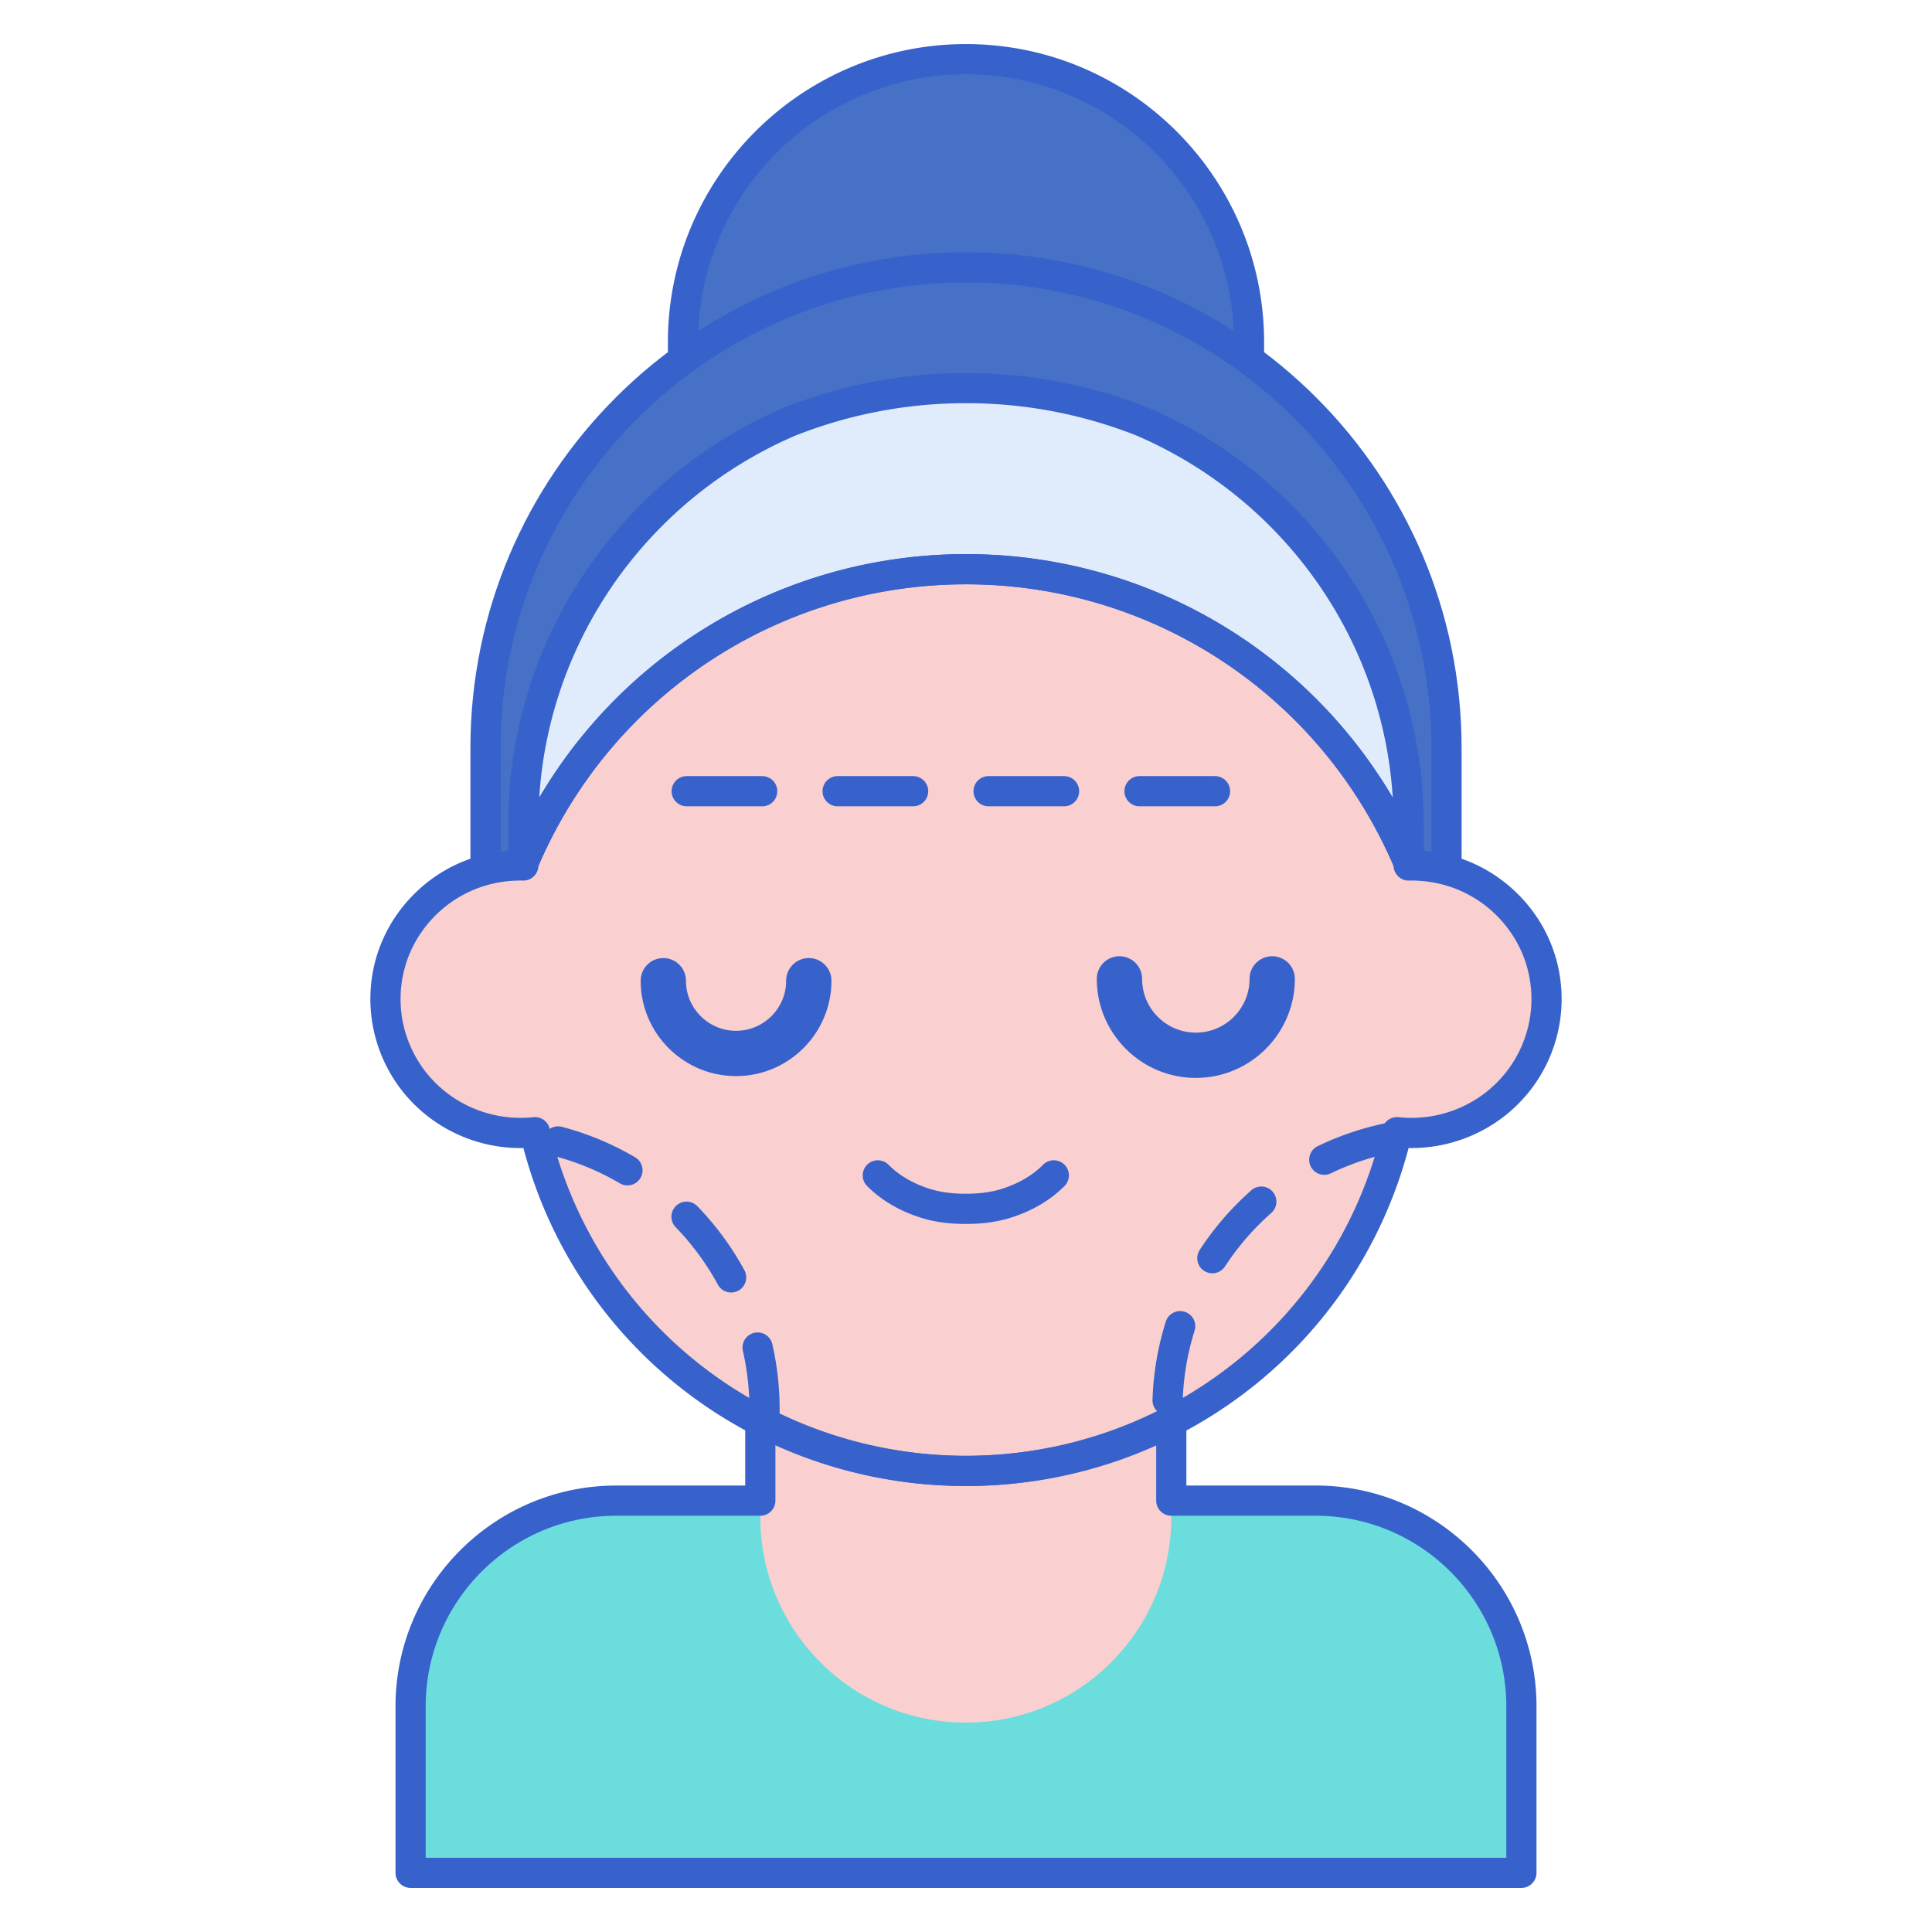
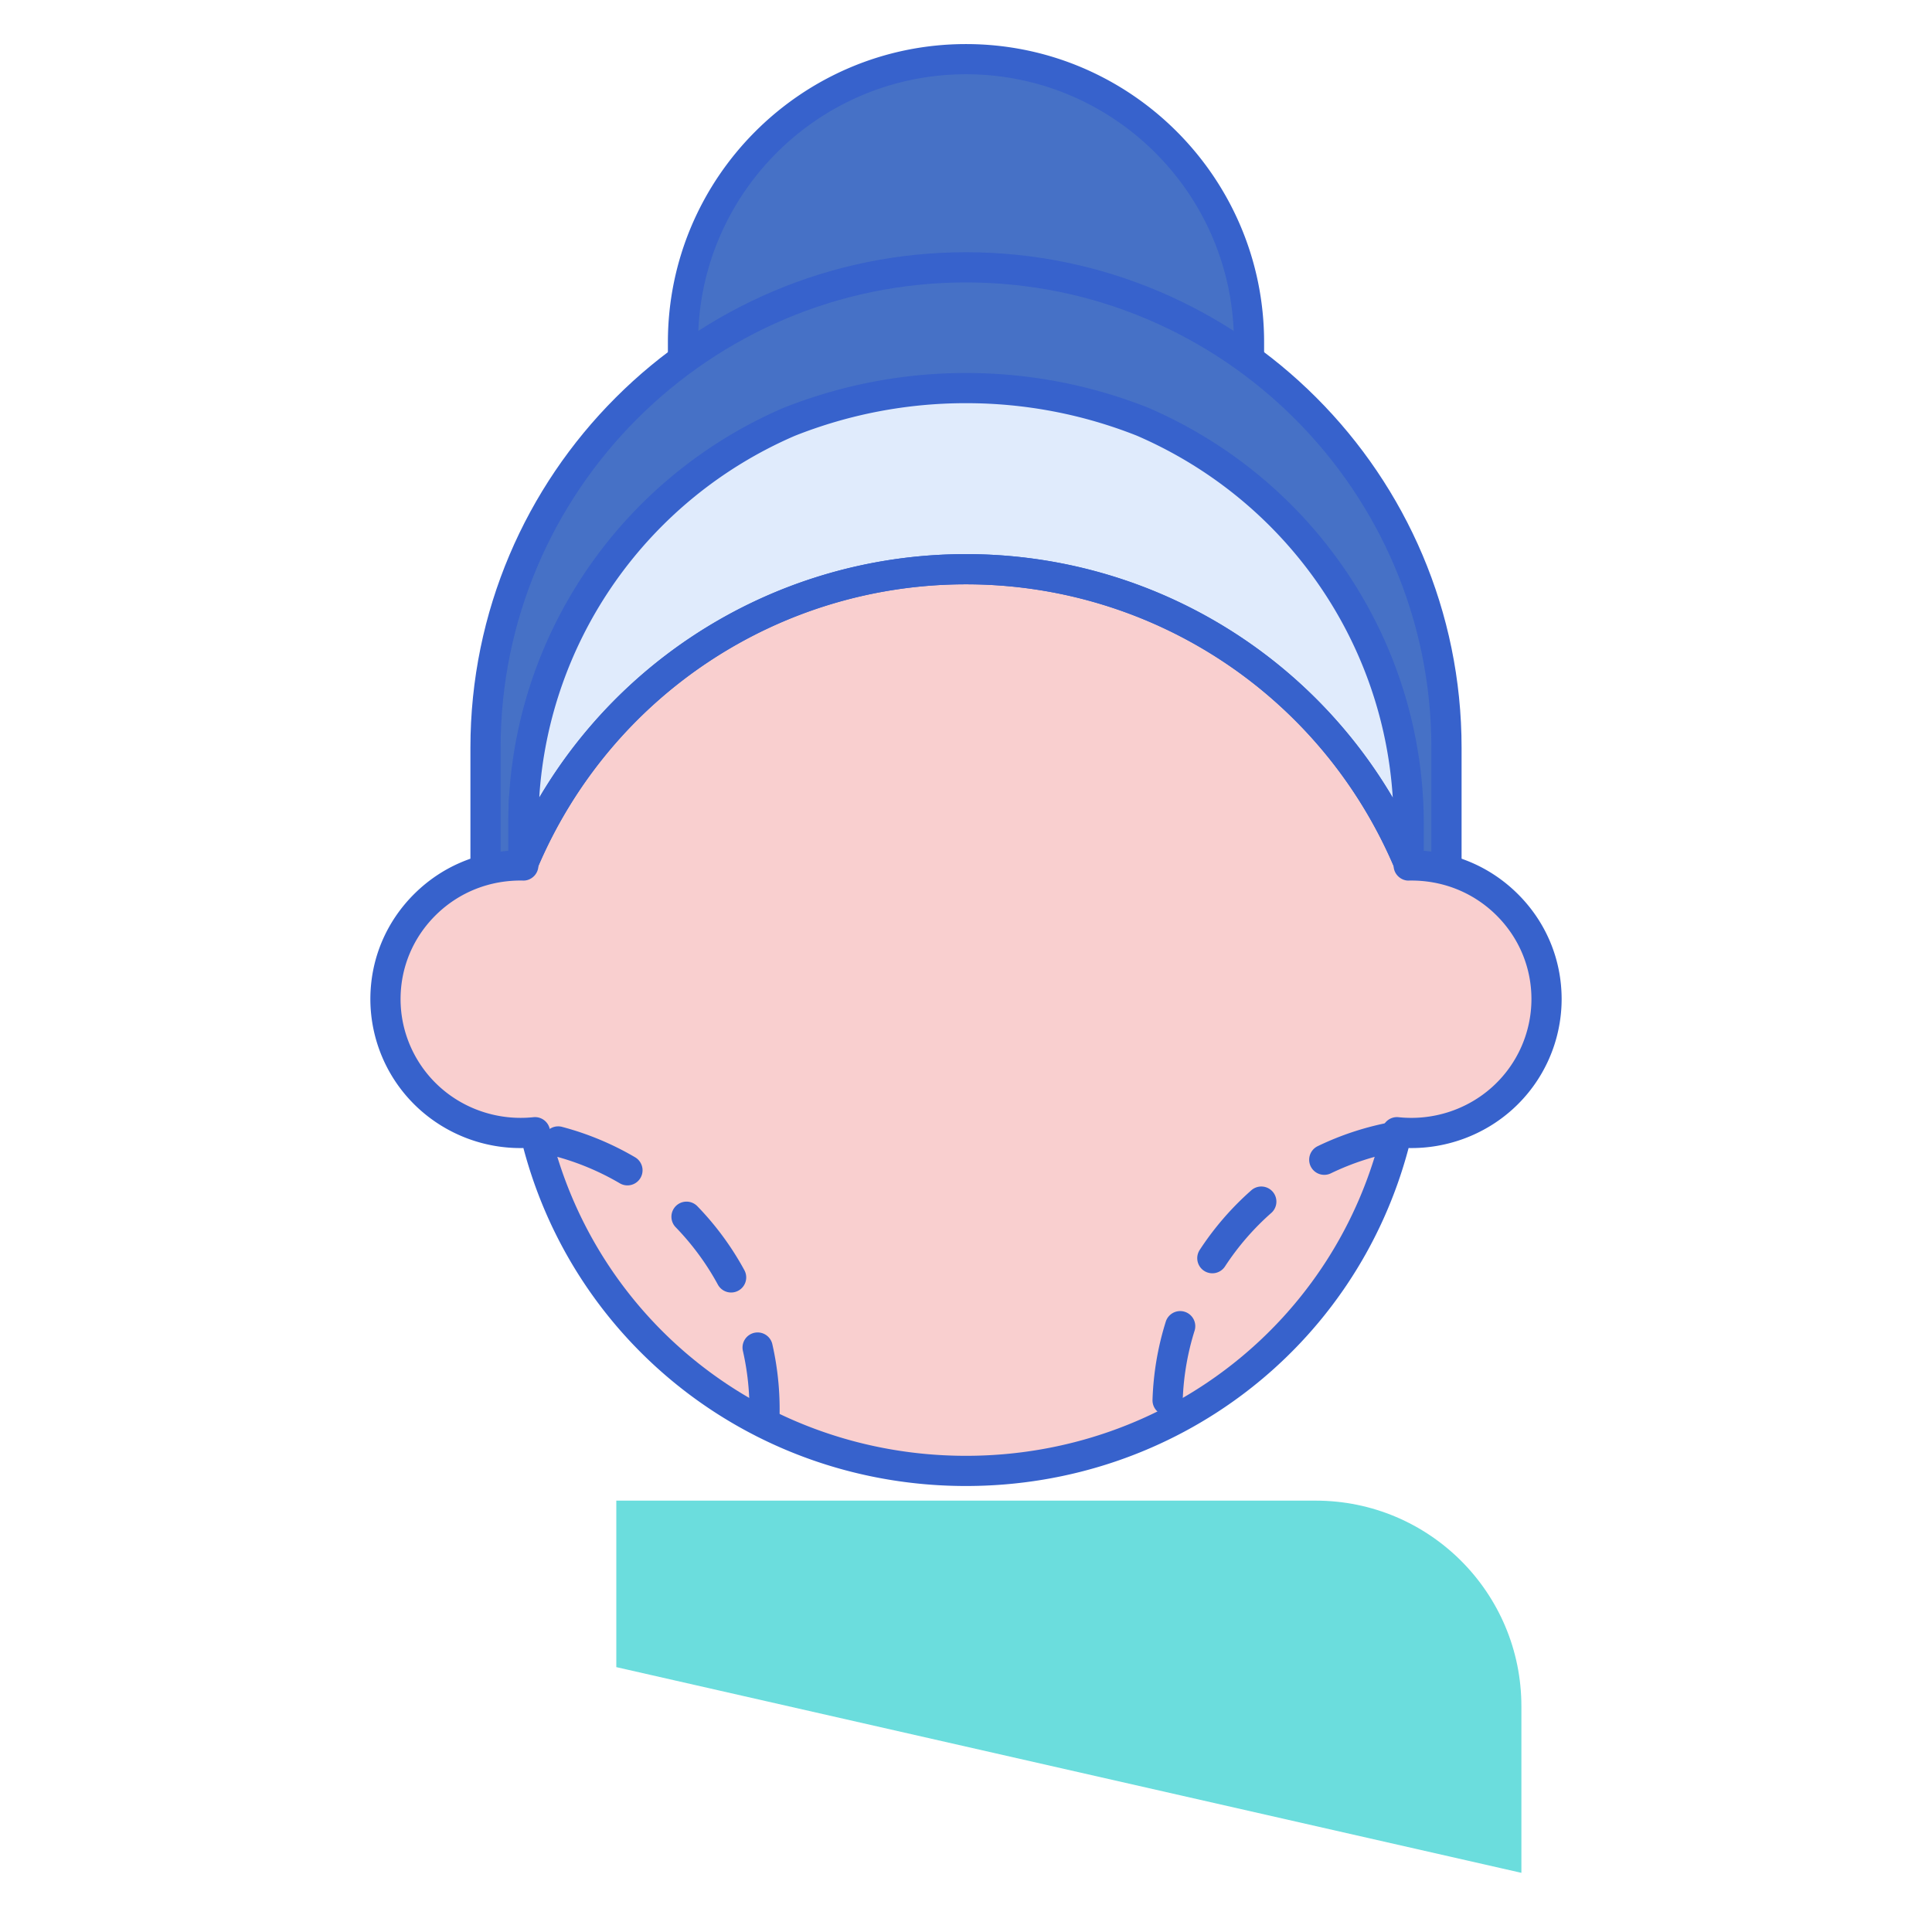
<svg xmlns="http://www.w3.org/2000/svg" height="512" viewBox="0 0 256 256" width="512">
  <path d="M165.5 86.049h-75V45.34c0-20.711 16.789-37.5 37.5-37.5s37.5 16.789 37.5 37.5z" fill="#4671c6" />
  <path d="M165.5 88.049h-75a2 2 0 01-2-2V45.34c0-21.78 17.72-39.5 39.5-39.5s39.5 17.719 39.5 39.5v40.709a2 2 0 01-2 2zm-73-4h71V45.34c0-19.575-15.925-35.5-35.5-35.5s-35.5 15.925-35.5 35.5z" fill="#3762cc" />
  <path d="M128 178.757c-35.162 0-63.667-28.505-63.667-63.667v-16c0-35.162 28.505-63.667 63.667-63.667 35.162 0 63.667 28.505 63.667 63.667v16c0 35.163-28.505 63.667-63.667 63.667z" fill="#4671c6" />
  <path d="M128 180.757c-36.208 0-65.667-29.458-65.667-65.667v-16c0-36.208 29.458-65.667 65.667-65.667s65.667 29.458 65.667 65.667v16c0 36.209-29.459 65.667-65.667 65.667zm0-143.333c-34.003 0-61.667 27.664-61.667 61.667v16c0 34.003 27.664 61.667 61.667 61.667s61.667-27.664 61.667-61.667v-16c0-34.003-27.664-61.667-61.667-61.667z" fill="#3762cc" />
  <path d="M69.453 105.755c-.079 1.344-.089 1.529 0 .019v-.019z" fill="#f9cfcf" />
  <path d="M186.658 114.68v-.346c-9.656-22.863-32.278-38.91-58.658-38.91-26.38 0-49.001 16.047-58.658 38.91v.346c-10.185-.207-18.266 7.907-18.266 17.716 0 10.473 9.143 18.757 19.816 17.629 6.054 25.718 29.317 44.879 57.108 44.879 27.794 0 51.055-19.163 57.108-44.879 10.658 1.127 19.816-7.141 19.816-17.629 0-9.813-8.087-17.923-18.266-17.716z" fill="#f9cfcf" />
-   <path d="M201.593 248.16v-22.061c0-15.053-12.203-27.257-27.257-27.257H81.664c-15.053 0-27.257 12.203-27.257 27.257v22.061z" fill="#6bdddd" />
-   <path d="M128 194.903a58.782 58.782 0 01-27.255-6.659v12.782c0 15.038 12.19 27.228 27.228 27.228 15.038 0 27.228-12.19 27.228-27.228v-12.754c-8.129 4.229-17.379 6.631-27.201 6.631z" fill="#f9cfcf" />
-   <path d="M158.453 142.828c-7.234 0-13.12-5.885-13.12-13.12a3 3 0 116 0c0 3.926 3.194 7.12 7.12 7.12s7.12-3.194 7.12-7.12a3 3 0 116 0c0 7.234-5.886 13.12-13.12 13.12zm43.14 107.332H54.407a2 2 0 01-2-2v-22.061c0-16.132 13.125-29.257 29.257-29.257h17.082v-8.599a1.999 1.999 0 012.925-1.773c8.069 4.208 17.174 6.433 26.33 6.433 9.137 0 18.224-2.215 26.278-6.406a1.998 1.998 0 012.923 1.774v8.571h17.135c16.132 0 29.257 13.125 29.257 29.257v22.061a2.002 2.002 0 01-2.001 2zm-145.186-4h143.187v-20.061c0-13.927-11.33-25.257-25.257-25.257h-19.135a2 2 0 01-2-2v-7.375A61.28 61.28 0 01128 196.904a61.253 61.253 0 01-25.254-5.461v7.4a2 2 0 01-2 2H81.664c-13.927 0-25.257 11.33-25.257 25.257zm71.567-83.982c-2.179 0-4.079-.255-5.807-.781-2.87-.874-5.384-2.341-7.272-4.244a2 2 0 012.84-2.818c1.423 1.435 3.358 2.554 5.597 3.234 1.345.41 2.864.608 4.643.608s3.298-.199 4.643-.608c2.238-.681 4.173-1.799 5.596-3.234a2 2 0 012.84 2.818c-1.888 1.903-4.402 3.371-7.271 4.244-1.731.525-3.63.781-5.809.781zm-30.442-19.591c-6.969 0-12.638-5.669-12.638-12.638a3 3 0 116 0c0 3.66 2.978 6.638 6.638 6.638s6.638-2.978 6.638-6.638a3 3 0 116 0c0 6.968-5.669 12.638-12.638 12.638zm63.461-35.747h-10a2 2 0 010-4h10a2 2 0 010 4zm-20 0h-10a2 2 0 010-4h10a2 2 0 010 4zm-20 0h-10a2 2 0 010-4h10a2 2 0 010 4zm-20 0h-10a2 2 0 010-4h10a2 2 0 010 4z" fill="#3762cc" />
+   <path d="M201.593 248.16v-22.061c0-15.053-12.203-27.257-27.257-27.257H81.664v22.061z" fill="#6bdddd" />
  <path d="M101.265 190.519c-.032 0-.063 0-.095-.002a2 2 0 01-1.904-2.092 34.92 34.92 0 00-.82-9.392 2 2 0 113.9-.886 38.87 38.87 0 01.915 10.466 2 2 0 01-1.996 1.906zm-4.385-19.255a1.998 1.998 0 01-1.759-1.046 34.797 34.797 0 00-5.582-7.596 2 2 0 112.874-2.782 38.8 38.8 0 016.222 8.469 2 2 0 01-1.755 2.955zM83.139 157.07c-.344 0-.692-.089-1.01-.275a34.584 34.584 0 00-8.7-3.619 2 2 0 011.018-3.868 38.629 38.629 0 019.706 4.037 2 2 0 01-1.014 3.725zm71.576 30.482l-.065-.001a2 2 0 01-1.935-2.063c.113-3.53.704-7.016 1.757-10.362a2 2 0 013.816 1.2 34.65 34.65 0 00-1.574 9.29 2 2 0 01-1.999 1.936zm5.925-18.835a2 2 0 01-1.673-3.093 38.93 38.93 0 016.881-7.941 2.001 2.001 0 012.642 3.004 34.842 34.842 0 00-6.173 7.124 2.002 2.002 0 01-1.677.906zm14.837-13.044a1.999 1.999 0 01-.871-3.801 38.52 38.52 0 0110.003-3.237 2 2 0 01.7 3.938 34.484 34.484 0 00-8.964 2.9c-.281.136-.577.2-.868.2z" fill="#3762cc" />
  <path d="M69.342 114.334c9.656-22.863 32.278-38.91 58.658-38.91 26.38 0 49.001 16.047 58.658 38.91v-5.147c0-23.845-14.494-44.326-35.223-53.291A63.461 63.461 0 00128 51.424a63.465 63.465 0 00-23.435 4.472c-20.729 8.965-35.223 29.446-35.223 53.291z" fill="#e0ebfc" />
  <path d="M186.657 116.334c-.791 0-1.524-.47-1.841-1.222-9.67-22.895-31.972-37.688-56.815-37.688s-47.145 14.793-56.815 37.688a2 2 0 01-3.842-.778v-5.146c0-23.918 14.299-45.557 36.429-55.127 7.781-3.084 15.913-4.636 24.229-4.636s16.448 1.552 24.171 4.612c22.187 9.594 36.486 31.233 36.486 55.151v5.146a2 2 0 01-2.002 2zM128 53.424a61.351 61.351 0 00-22.698 4.331C85.774 66.201 72.76 84.78 71.451 105.698c11.7-19.854 33.057-32.274 56.549-32.274s44.849 12.42 56.549 32.274c-1.31-20.918-14.326-39.498-33.908-47.967A61.299 61.299 0 00128 53.424z" fill="#3762cc" />
  <g fill="#3762cc">
    <path d="M69.39 108.837c-.385 0-.768-.111-1.1-.33-.706-.465-.874-.965-.877-1.8l-.019-.001.041-.695.021-.374a1.995 1.995 0 012.055-1.881 2 2 0 011.939 2.085l-.001.031-.063 1.067-.02-.001c-.102.836-.328 1.308-1.081 1.686a1.977 1.977 0 01-.895.213z" />
    <path d="M128 196.903c-27.768 0-51.644-18.328-58.646-44.782a19.987 19.987 0 01-13.748-5.107 19.707 19.707 0 01-6.531-14.619c0-5.318 2.101-10.306 5.917-14.045 3.484-3.414 8.01-5.388 12.874-5.646C78.352 88.81 101.853 73.424 128 73.424s49.648 15.385 60.134 39.28c4.864.257 9.389 2.232 12.874 5.647 3.815 3.738 5.917 8.726 5.917 14.044a19.699 19.699 0 01-6.529 14.617c-3.764 3.387-8.716 5.204-13.75 5.109-7.002 26.455-30.878 44.782-58.646 44.782zm-57.107-48.879c.918 0 1.731.63 1.945 1.542 6.006 25.517 28.689 43.337 55.162 43.337s49.155-17.821 55.162-43.337a1.995 1.995 0 012.157-1.53c4.525.476 9.046-.979 12.401-3.997a15.698 15.698 0 005.204-11.644c0-4.234-1.675-8.207-4.716-11.187-3.071-3.009-7.159-4.61-11.51-4.529-.53.028-1.056-.195-1.44-.571a2 2 0 01-.599-1.364C174.906 92.06 152.71 77.424 128 77.424s-46.906 14.636-56.659 37.32a2.006 2.006 0 01-.599 1.364c-.384.375-.909.597-1.44.571-4.355-.085-8.439 1.521-11.509 4.528-3.042 2.98-4.716 6.954-4.716 11.188 0 4.423 1.897 8.668 5.207 11.645 3.353 3.017 7.874 4.469 12.398 3.995a2.13 2.13 0 01.211-.011z" />
  </g>
</svg>